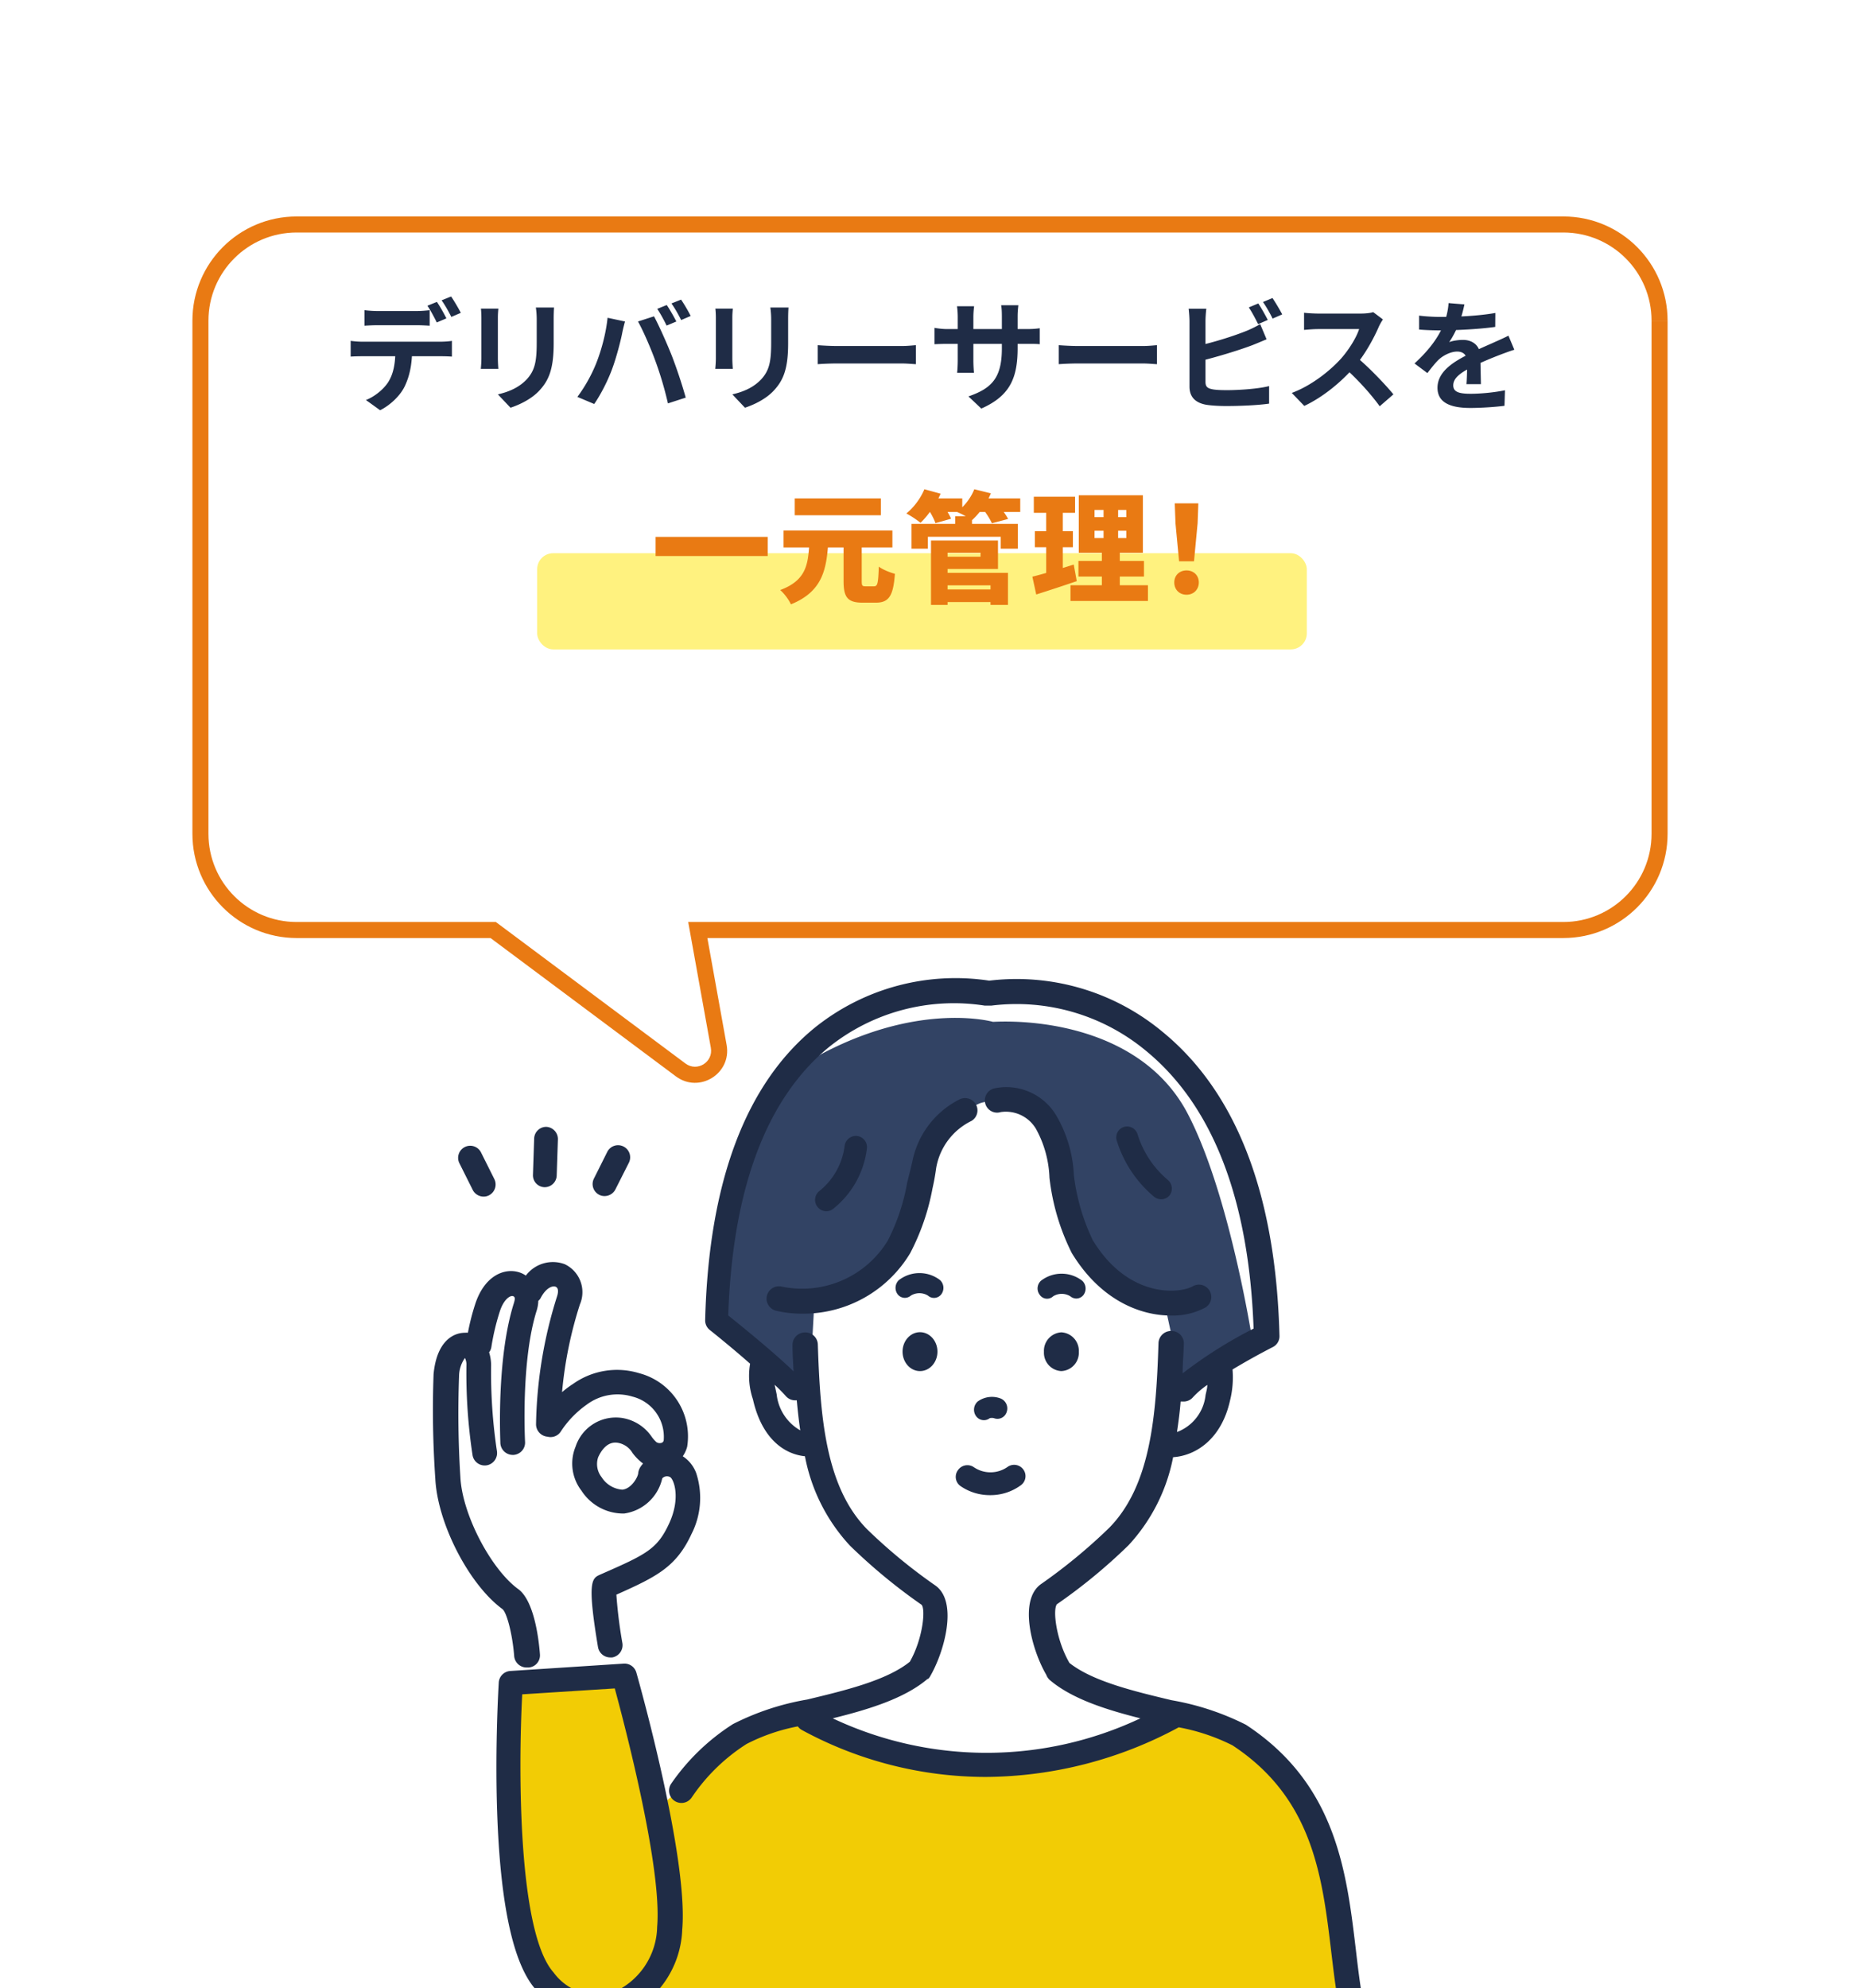
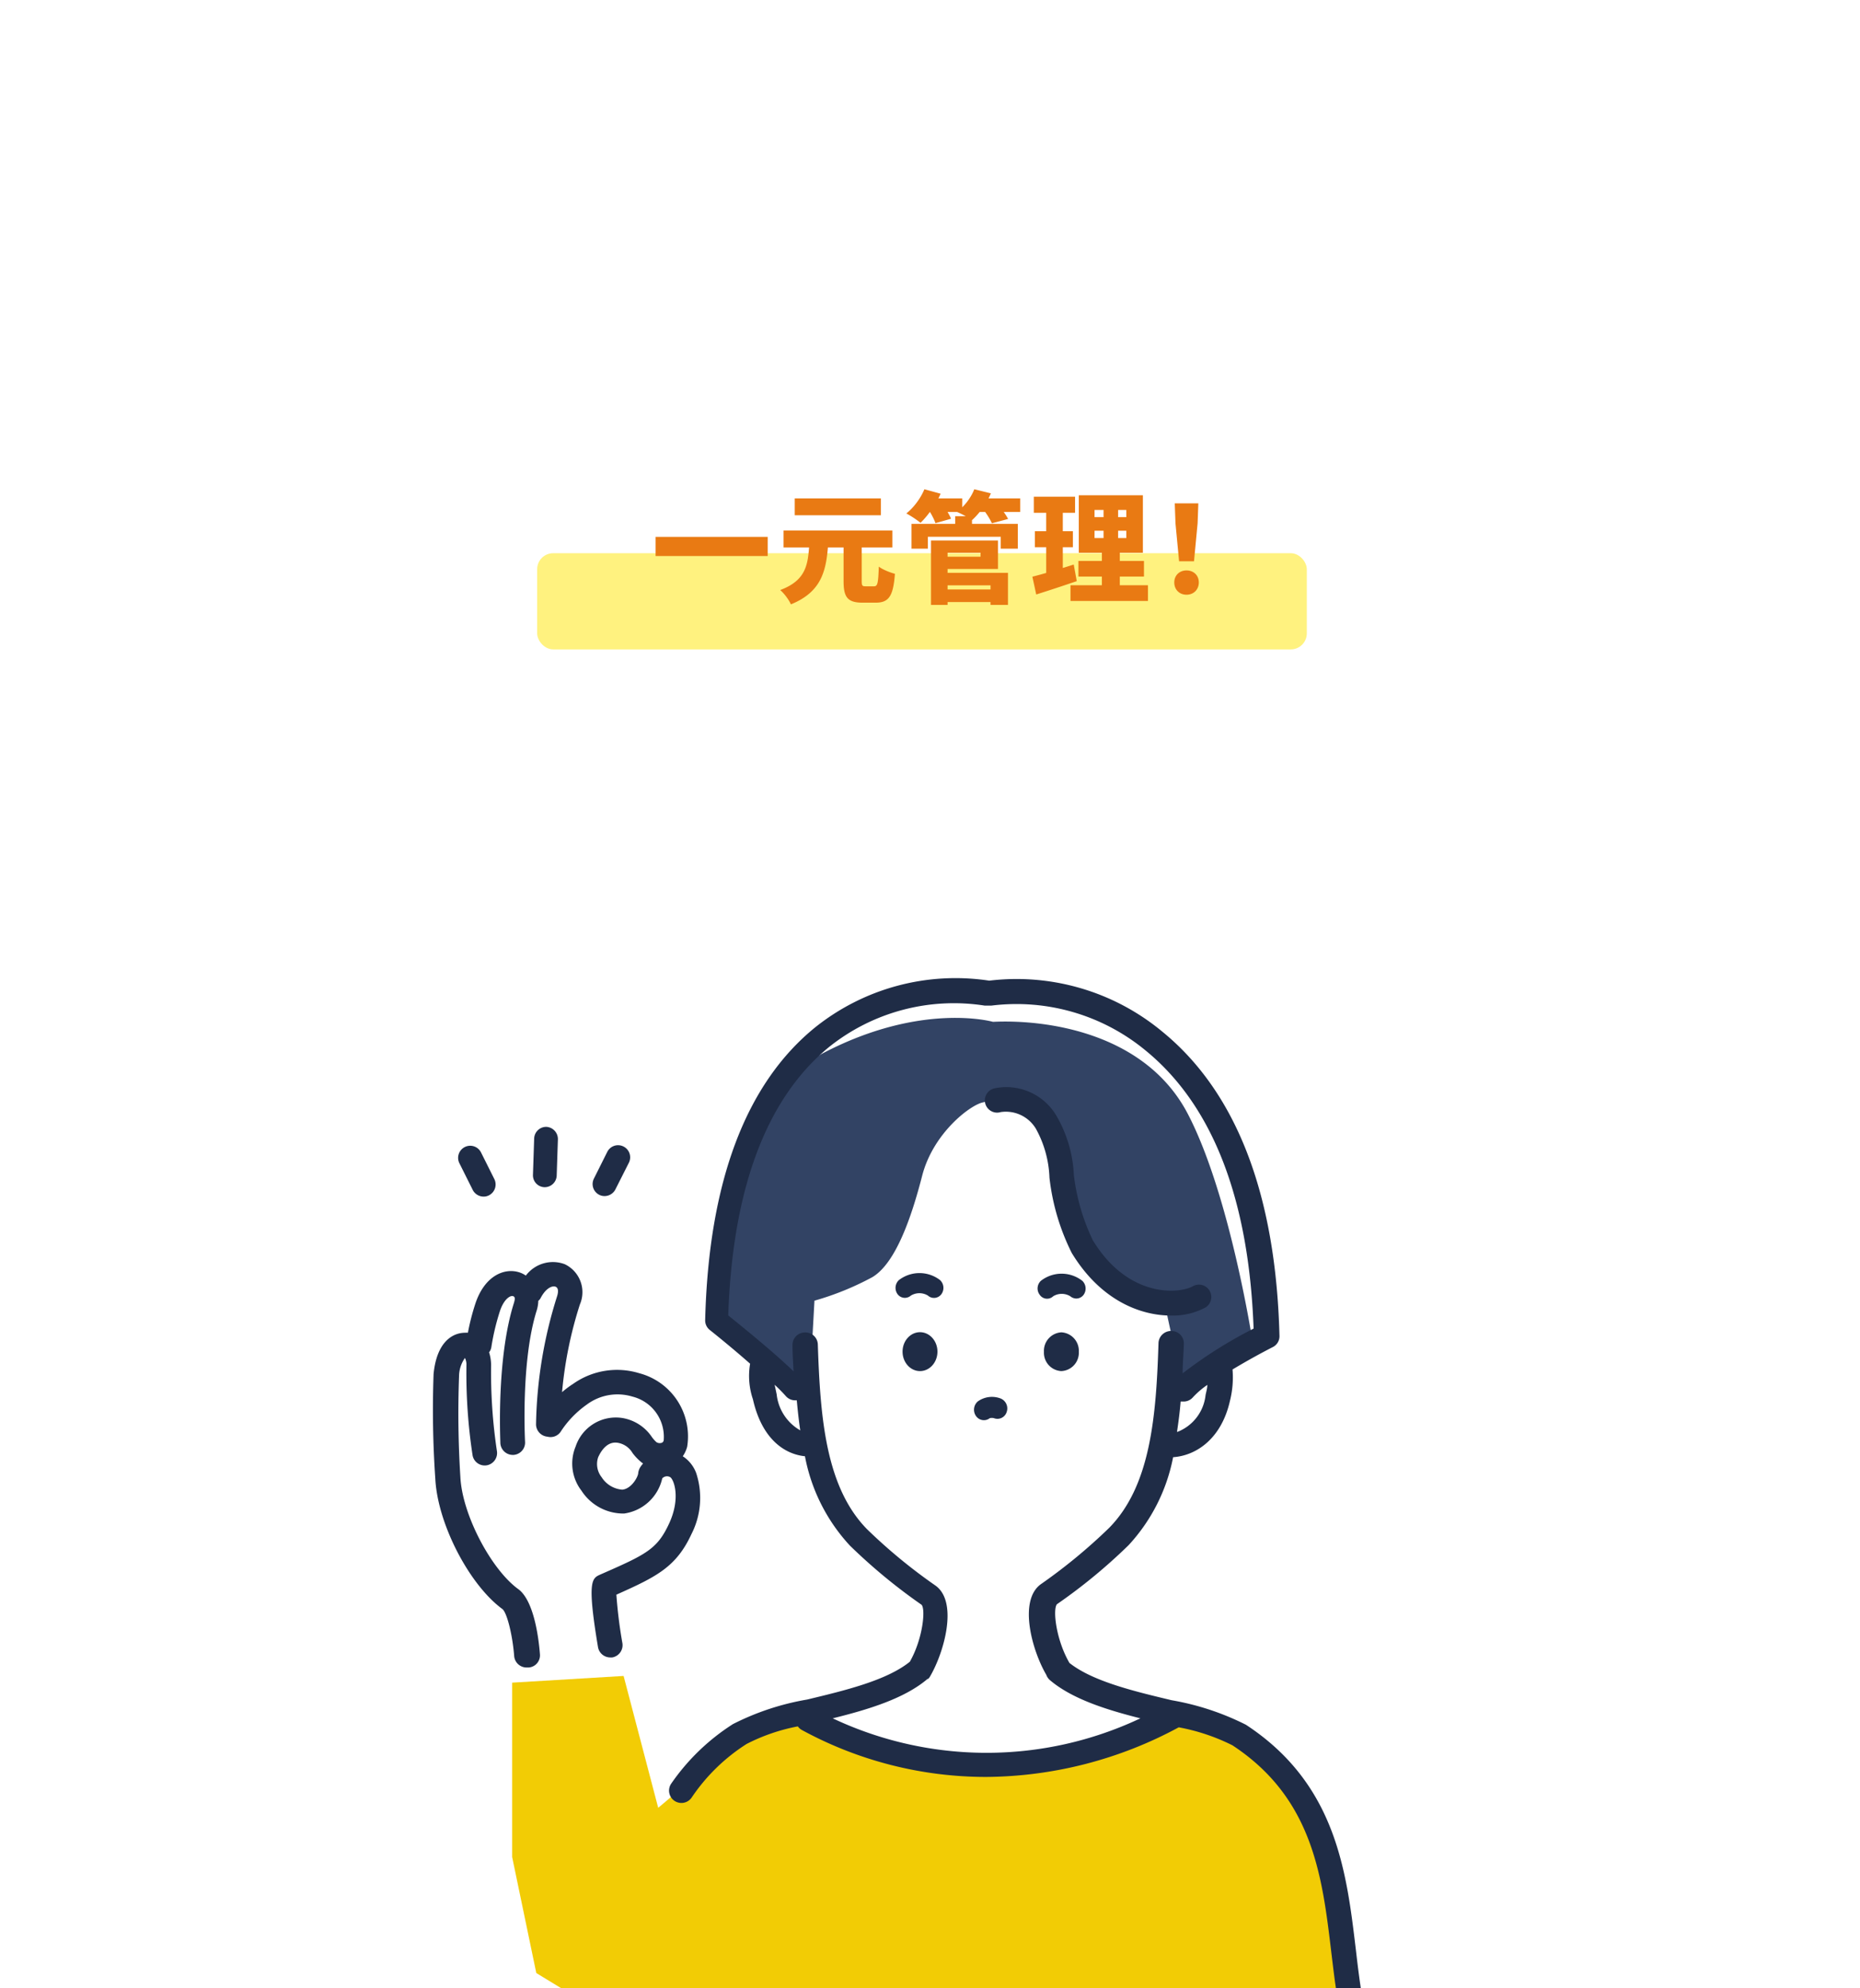
<svg xmlns="http://www.w3.org/2000/svg" width="232" height="248" fill="none">
  <g filter="url(#filter0_dd_17824_39699)">
-     <path fill-rule="evenodd" clip-rule="evenodd" d="M37 13c-6.627 0-12 5.373-12 12v64c0 6.627 5.373 12 12 12h24.516l23.386 17.452c2.182 1.628 5.23-.257 4.747-2.935L87.036 101H195c6.627 0 12-5.373 12-12V25c0-6.627-5.373-12-12-12H37z" fill="#fff" />
-     <path d="M61.516 101l.598-.801-.266-.199h-.332v1zm23.386 17.452l.598-.801-.598.801zm4.747-2.935l-.984.177.984-.177zM87.036 101v-1H85.84l.212 1.177.984-.177zM26 25c0-6.075 4.925-11 11-11v-2c-7.18 0-13 5.82-13 13h2zm0 64V25h-2v64h2zm11 11c-6.075 0-11-4.925-11-11h-2c0 7.18 5.82 13 13 13v-2zm24.516 0H37v2h24.516v-2zm-.598 1.801l23.386 17.453 1.196-1.603-23.386-17.452-1.196 1.602zm23.386 17.453c2.909 2.17 6.972-.343 6.33-3.915l-1.97.355c.322 1.786-1.71 3.042-3.164 1.957l-1.196 1.603zm6.33-3.915l-2.614-14.516-1.968.354 2.613 14.517 1.968-.355zM195 100H87.036v2H195v-2zm11-11c0 6.075-4.925 11-11 11v2c7.18 0 13-5.82 13-13h-2zm0-64v64h2V25h-2zm-11-11c6.075 0 11 4.925 11 11h2c0-7.18-5.82-13-13-13v2zM37 14h158v-2H37v2z" fill="#E97A13" />
-   </g>
+     </g>
  <rect x="67" y="69" width="96" height="12" rx="2" fill="#FFF27F" />
-   <path d="M45.464 38.69c.48.06 1.11.105 1.605.105h4.92c.51 0 1.095-.045 1.605-.105v1.935c-.51-.03-1.095-.06-1.605-.06h-4.905c-.525 0-1.155.03-1.62.06V38.69zm-1.725 3.825c.435.06.96.105 1.425.105h9.825c.315 0 .975-.03 1.38-.105v1.965a20.2 20.2 0 00-1.38-.045h-9.825c-.435 0-1.02.015-1.425.045v-1.965zm7.665 1.05c0 1.965-.345 3.465-.975 4.725-.525 1.035-1.68 2.205-3.015 2.88l-1.77-1.275c1.065-.42 2.13-1.275 2.73-2.16.75-1.125.945-2.55.945-4.155l2.085-.015zm3.09-5.91c.375.54.915 1.5 1.185 2.055l-1.2.51c-.3-.615-.765-1.5-1.17-2.085l1.185-.48zm1.77-.675c.39.555.945 1.515 1.215 2.04l-1.185.51c-.315-.63-.795-1.5-1.215-2.07l1.185-.48zm12.842 1.38c-.03.42-.045.9-.045 1.515v2.955c0 3.24-.63 4.62-1.755 5.85-.99 1.095-2.535 1.815-3.63 2.175L62.1 49.19c1.5-.345 2.7-.915 3.615-1.89 1.02-1.125 1.23-2.25 1.23-4.59v-2.835c0-.615-.045-1.095-.105-1.515h2.265zm-6.945.135c-.03.345-.06.675-.06 1.14v5.07c0 .375.03.96.06 1.305h-2.19c.03-.27.075-.855.075-1.32v-5.055c0-.27-.015-.795-.06-1.14h2.175zm21.002-.45c.375.54.915 1.5 1.2 2.055l-1.215.51c-.3-.615-.765-1.5-1.17-2.085l1.185-.48zm1.785-.675c.39.555.945 1.515 1.2 2.04l-1.185.51c-.315-.63-.795-1.5-1.215-2.07l1.2-.48zm-10.59 7.965c.66-1.665 1.23-3.78 1.425-5.7l2.175.465c-.12.42-.3 1.155-.36 1.5-.21 1.05-.75 3.105-1.275 4.5-.54 1.455-1.425 3.165-2.205 4.29l-2.1-.885a18.909 18.909 0 002.34-4.17zm7.395-.3c-.57-1.575-1.53-3.795-2.175-4.935l1.995-.645c.63 1.155 1.65 3.465 2.22 4.905a61.15 61.15 0 011.74 5.235l-2.22.72a44.06 44.06 0 00-1.56-5.28zM98.35 38.36c-.03.42-.045.9-.045 1.515v2.955c0 3.24-.63 4.62-1.755 5.85-.99 1.095-2.535 1.815-3.63 2.175l-1.575-1.665c1.5-.345 2.7-.915 3.615-1.89 1.02-1.125 1.23-2.25 1.23-4.59v-2.835c0-.615-.045-1.095-.105-1.515h2.265zm-6.945.135c-.03.345-.06.675-.06 1.14v5.07c0 .375.03.96.06 1.305h-2.19c.03-.27.075-.855.075-1.32v-5.055c0-.27-.015-.795-.06-1.14h2.175zm10.594 4.56c.555.045 1.635.105 2.415.105h8.055c.705 0 1.365-.075 1.77-.105v2.37c-.36-.015-1.125-.09-1.755-.09h-8.07c-.84 0-1.845.045-2.415.09v-2.37zm24.931.33c0 3.705-.9 5.97-4.53 7.575l-1.605-1.515c2.91-1.005 4.17-2.31 4.17-6v-3.99c0-.6-.03-1.095-.09-1.38h2.145c-.03.3-.09.78-.09 1.38v3.93zm-5.43-5.19c-.03.285-.09.765-.09 1.365v5.355c0 .675.045 1.29.075 1.575h-2.1c.03-.285.075-.9.075-1.575v-5.37c0-.42-.03-.885-.09-1.35h2.13zm-4.935 2.7c.27.045.885.15 1.62.15h9.84c.795 0 1.245-.045 1.665-.105v1.995c-.33-.045-.87-.045-1.65-.045h-9.855c-.75 0-1.275.03-1.62.045v-2.04zm15.499 2.16c.555.045 1.635.105 2.415.105h8.055c.705 0 1.365-.075 1.77-.105v2.37c-.36-.015-1.125-.09-1.755-.09h-8.07c-.84 0-1.845.045-2.415.09v-2.37zm24.883-5.205c.375.555.9 1.5 1.185 2.055l-1.2.525c-.315-.615-.765-1.5-1.17-2.085l1.185-.495zm1.77-.675c.39.57.945 1.515 1.215 2.04l-1.2.525c-.3-.63-.795-1.5-1.2-2.07l1.185-.495zm-8.25 1.335c-.06.45-.105 1.125-.105 1.56v7.56c0 .66.3.825.975.945.45.075 1.065.09 1.725.09 1.575 0 3.99-.18 5.235-.51v2.19c-1.425.21-3.69.3-5.34.3-.975 0-1.89-.06-2.535-.165-1.29-.24-2.055-.945-2.055-2.25v-8.16c0-.345-.045-1.11-.105-1.56h2.205zm-.99 4.605c1.935-.42 4.5-1.23 6.075-1.875a14.927 14.927 0 001.635-.81l.795 1.89c-.57.24-1.245.525-1.74.72-1.77.675-4.71 1.56-6.75 2.04l-.015-1.965zm23.019-3.27c-.12.165-.39.615-.525.93-.615 1.425-1.725 3.465-3.015 4.965-1.68 1.935-3.945 3.795-6.27 4.89l-1.56-1.62c2.43-.9 4.74-2.73 6.15-4.29.99-1.125 1.905-2.61 2.25-3.675h-5.1c-.615 0-1.44.075-1.77.105v-2.145c.405.06 1.335.105 1.77.105h5.295c.66 0 1.245-.075 1.56-.18l1.215.915zm-3.345 4.65c1.545 1.26 3.675 3.495 4.65 4.695l-1.71 1.485c-1.11-1.545-2.745-3.33-4.35-4.785l1.41-1.395zm13.51-6.525c-.12.555-.315 1.44-.735 2.52-.315.735-.75 1.59-1.17 2.19.405-.18 1.2-.285 1.71-.285 1.245 0 2.19.735 2.19 2.13 0 .81.045 2.445.06 3.39h-1.8c.06-.705.09-1.98.075-2.79 0-.96-.6-1.275-1.23-1.275-.825 0-1.77.495-2.34 1.035-.45.45-.87.99-1.38 1.65l-1.605-1.2c1.92-1.77 3.075-3.39 3.705-5.04.3-.81.495-1.725.54-2.49l1.98.165zm-5.655 1.395c.765.105 1.875.165 2.64.165 1.98 0 4.695-.105 6.87-.495l-.015 1.74c-2.115.3-5.13.435-6.96.435-.615 0-1.71-.03-2.535-.105v-1.74zm11.88 4.26c-.465.135-1.275.435-1.785.63-.975.375-2.325.915-3.735 1.635-1.365.705-2.1 1.35-2.1 2.175 0 .825.72 1.05 2.175 1.05 1.275 0 2.955-.165 4.275-.435l-.06 1.935c-1.005.135-2.835.27-4.26.27-2.34 0-4.095-.585-4.095-2.52 0-2.085 2.145-3.315 3.945-4.215 1.38-.72 2.325-1.08 3.225-1.5.585-.255 1.11-.495 1.68-.78l.735 1.755z" fill="#1F2C46" />
  <path d="M81.775 66.965h13.98v2.385h-13.98v-2.385zm23.445.63h2.265v4.86c0 .6.06.675.495.675h1.035c.45 0 .525-.36.6-2.46.465.375 1.425.75 2.01.9-.21 2.775-.75 3.6-2.4 3.6h-1.62c-1.905 0-2.385-.69-2.385-2.7v-4.875zm-7.485-1.425h13.575v2.115H97.735V66.17zm1.395-4.005h10.74v2.1H99.13v-2.1zm1.815 5.685h2.355c-.24 3.27-.765 5.955-4.65 7.53-.24-.555-.84-1.365-1.335-1.785 3.285-1.215 3.465-3.255 3.63-5.745zm16.455 5.67h6.96v1.575h-6.96V73.52zm1.74-9.135h2.1v1.89h-2.1v-1.89zm-5.445.96h13.26v3.09h-2.13V66.95h-9.09v1.485h-2.04v-3.09zm3.645 2.07h7.14v3.555h-7.14v-1.53h4.965v-.495h-4.965v-1.53zm.09 4.035h8.295v4.005h-2.175V73.01h-6.12v-1.56zm-1.305-4.035h2.07v8.04h-2.07v-8.04zm-.765-5.25h4.665v1.695h-4.665v-1.695zm6.21 0h5.685v1.695h-5.685v-1.695zm-6.27-1.14l2.025.555c-.6 1.365-1.605 2.76-2.505 3.63a12.91 12.91 0 00-1.77-1.17c.915-.72 1.785-1.89 2.25-3.015zm6.225 0l2.07.51c-.54 1.29-1.47 2.55-2.34 3.33-.45-.33-1.38-.795-1.905-1.02.93-.66 1.755-1.755 2.175-2.82zm-5.76 2.46l1.845-.495c.375.51.825 1.23 1.02 1.71l-1.95.555c-.15-.465-.555-1.23-.915-1.77zm6.885.06l1.92-.495c.42.495.93 1.2 1.17 1.68l-2.025.54c-.18-.45-.66-1.2-1.065-1.725zm13.875 2.655v.915h3.96V66.2h-3.96zm0-2.595v.9h3.96v-.9h-3.96zm-1.965-1.83h7.995v7.17h-7.995v-7.17zm-.045 8.19h8.175v1.95h-8.175v-1.95zm-.99 3.03h9.66v1.965h-9.66v-1.965zm-4.575-11.04h5.145v2.01h-5.145v-2.01zm.135 4.305h4.74v1.995h-4.74V66.26zm-.315 5.67c1.335-.33 3.33-.93 5.16-1.515l.375 2.07a243.593 243.593 0 01-5.055 1.665l-.48-2.22zm1.725-9.18h2.07v9.165l-2.07.315v-9.48zm7.155-.225h1.815v5.58h.21v5.82h-2.235v-5.82h.21v-5.58zm9.42 7.485l-.45-4.74-.09-2.49h2.94l-.09 2.49-.45 4.74h-1.86zm.93 4.17c-.9 0-1.53-.645-1.53-1.53s.645-1.5 1.53-1.5 1.53.615 1.53 1.5-.645 1.53-1.53 1.53z" fill="#E97A13" />
  <path d="M57.073 189.919a83.031 83.031 0 007.01 9.803l1.806 10.154 10.39-1.154-1.155-10.573s6.691-1.857 9.268-7.043a8.882 8.882 0 00-.937-9.267s2.526-6.692-2.677-8.365c-5.203-1.673-12.179 3.597-12.179 3.597s1.372-12.781 2.075-15.14a2.142 2.142 0 00-3.948-1.572s-3.747-1.339-5.353 1.857a19.715 19.715 0 00-1.924 5.905 2.796 2.796 0 00-3.63 1.17c-.227.41-.349.87-.352 1.339-.351 3.848.301 16.512 1.606 19.289zm16.846-9.452c.57-3.346 3.798-1.673 5.738-.519 1.088.653 2.158 1.489 1.322 4.266-.837 2.777-3.614 3.128-5.906 2.208-2.291-.92-1.74-2.626-1.154-5.955z" fill="#fff" />
  <path d="M160.707 251.13c7.528 0 7.545-5.554 6.541-11.576-1.004-6.023-5.019-19.573-10.824-22.267-5.804-2.693-18-5.369-21.011-7.126a10.931 10.931 0 01-3.715-3.799 10.932 10.932 0 01-1.488-5.101c-.167-3.747 4.785-4.834 7.194-7.143a25.915 25.915 0 007.695-13.718 5.855 5.855 0 005.989-4.768c1.522-5.253 1.807-6.357 1.807-6.357l5.186-3.128s-.787-18.703-6.993-28.121c-6.207-9.419-16.428-15.307-27.385-14.287-9.385-.552-20.326 1.121-27.553 12.714s-6.123 29.109-6.123 29.109l5.738 5.42s-1.004 7.695 5.906 8.933c0 0 2.994 10.405 10.037 16.06 3.028 2.877 5.019 2.961 4.734 6.691a10.887 10.887 0 01-7.963 8.9c-4.634 1.489-14.303 1.539-21.898 10.222a13.096 13.096 0 01-4.868 2.476l-3.931-14.956-14.32.836s-.352 18.068 1.522 26.599c1.874 8.532 10.49 14.37 10.49 14.37l85.233.017z" fill="#fff" />
  <path d="M123.704 220.399a54.173 54.173 0 01-23.538-6.876s-8.733 2.677-11.158 5.47a70.758 70.758 0 01-6.91 6.491l-4.315-16.444-13.902.836v21.748l3.011 14.47 6.892 4.199a10.807 10.807 0 004.852 1.673h82.808c3.496 0 6.976-1.89 6.692-5.437-.285-3.546-2.878-19.857-6.123-23.186-3.245-3.329-9.602-9.452-15.759-9.569-.033.033-15.223 6.625-22.55 6.625z" fill="#F2CC05" />
  <path d="M123.854 127.453c6.692-.318 19.004 1.355 24.291 11.459 5.286 10.105 8.113 28.574 8.113 28.574l-8.95 4.516-2.024-9.334s-6.223-.72-8.783-5.019c-2.559-4.299-2.409-13.919-5.838-17.499a7.918 7.918 0 00-8.08-2.643c-1.556.318-6.19 3.814-7.562 9.151-1.372 5.336-3.346 10.941-6.223 12.647a35.653 35.653 0 01-7.21 2.928l-.602 10.89-11.71-8.498s1.187-26.917 13.466-33.307c12.279-6.391 21.112-3.865 21.112-3.865z" fill="#324364" />
  <path d="M67.93 148.079a1.481 1.481 0 01-1.36-.961 1.49 1.49 0 01-.094-.578l.15-4.533a1.507 1.507 0 011.506-1.456 1.524 1.524 0 011.455 1.556l-.15 4.534a1.505 1.505 0 01-1.506 1.438zm8.816.302a1.52 1.52 0 01-1.338.803 1.438 1.438 0 01-.686-.167 1.505 1.505 0 01-.636-2.024l1.673-3.346a1.504 1.504 0 012.025-.636 1.506 1.506 0 01.652 2.024l-1.69 3.346zm-15.741.703a1.437 1.437 0 01-.686.167 1.53 1.53 0 01-1.339-.803l-1.672-3.346a1.506 1.506 0 01.652-2.024 1.504 1.504 0 012.024.636l1.673 3.346a1.52 1.52 0 01-.652 2.024zm-6.708 35.365c.285 5.621 4.233 13.215 8.364 16.243.57.435 1.272 3.246 1.473 5.872a1.556 1.556 0 001.539 1.422h.25a1.513 1.513 0 001.36-1.067 1.5 1.5 0 00.063-.606c-.118-1.539-.653-6.691-2.76-8.147-3.346-2.476-6.91-9.217-7.16-13.885a126.082 126.082 0 01-.168-12.613 4.012 4.012 0 01.736-2.292c.136.281.2.591.184.903a67.882 67.882 0 00.77 11.259 1.535 1.535 0 00.65.986 1.543 1.543 0 001.157.235 1.556 1.556 0 001.22-1.807 66.3 66.3 0 01-.719-10.706 5.437 5.437 0 00-.25-1.573c.151-.194.25-.425.284-.669a29.38 29.38 0 011.02-4.333c.519-1.673 1.355-2.108 1.673-2.007.318.1.251.418.1.92-2.174 6.909-1.672 17.013-1.672 17.431a1.556 1.556 0 001.539 1.456h.083a1.549 1.549 0 001.386-1.062 1.54 1.54 0 00.07-.611c0-.1-.536-10.037 1.455-16.344a4.54 4.54 0 00.2-1.205c.137-.106.246-.244.319-.401.686-1.272 1.489-1.506 1.84-1.355.351.15.368.619.167 1.238a55.817 55.817 0 00-2.61 15.942 1.559 1.559 0 001.422 1.523 1.522 1.522 0 001.673-.653 12.336 12.336 0 013.23-3.346 6.407 6.407 0 015.688-1.003 5.17 5.17 0 013.913 5.437.386.386 0 01-.267.334.77.77 0 01-.636-.083 3.83 3.83 0 01-.569-.636 5.528 5.528 0 00-3.664-2.376 5.287 5.287 0 00-5.855 3.564 5.536 5.536 0 00.737 5.503 6.214 6.214 0 005.32 2.844 5.687 5.687 0 004.75-4.383.804.804 0 01.97-.167c.47.251 1.373 2.593-.116 5.805-1.49 3.212-2.861 3.848-8.582 6.357-1.037.468-1.673.736-.285 9.05a1.555 1.555 0 001.523 1.289h.25a1.557 1.557 0 001.272-1.774 58.644 58.644 0 01-.753-6.056c5.019-2.241 7.461-3.446 9.368-7.561a9.921 9.921 0 00.586-7.612 4.266 4.266 0 00-1.673-2.091c.254-.366.44-.773.552-1.204a8.145 8.145 0 00-5.972-9.151 9.47 9.47 0 00-8.248 1.321c-.487.312-.95.659-1.388 1.038a50.267 50.267 0 012.225-10.941 3.865 3.865 0 00-1.89-5.019 4.22 4.22 0 00-4.852 1.422 3.017 3.017 0 00-.803-.401c-1.857-.603-4.366.401-5.52 3.981a28.925 28.925 0 00-.904 3.547 2.334 2.334 0 00-.334 0c-1.673 0-3.58 1.254-3.948 5.169a124.55 124.55 0 00.217 13.049zm25.913-1.908c-.141.163-.27.336-.384.519a1.771 1.771 0 00-.218.653c0 .468-.837 1.99-1.99 2.091a3.347 3.347 0 01-2.577-1.556 2.644 2.644 0 01-.435-2.476c.351-.786 1.138-2.058 2.493-1.807a2.644 2.644 0 011.79 1.255c.343.465.749.881 1.204 1.238l.117.083zm44.602-43.83c-.194.059-.397.079-.598.059a1.53 1.53 0 01-1.178-2.268 1.53 1.53 0 01.922-.735 7.248 7.248 0 017.779 3.346 16.175 16.175 0 012.208 7.461 25.798 25.798 0 002.359 8.114c4.417 7.26 10.774 6.691 12.463 5.754a1.556 1.556 0 011.169-.161 1.547 1.547 0 01.939.713c.103.175.17.368.197.569a1.53 1.53 0 01-.749 1.539 8.68 8.68 0 01-4.266.987c-3.814 0-8.782-1.89-12.379-7.812a27.872 27.872 0 01-2.777-9.385 13.61 13.61 0 00-1.673-6.073 4.363 4.363 0 00-4.416-2.108zm10.187 21.045a1.34 1.34 0 01.151 1.757 1.135 1.135 0 01-.904.452 1.199 1.199 0 01-.752-.285 2.043 2.043 0 00-2.125 0 1.11 1.11 0 01-.875.303 1.11 1.11 0 01-.798-.47 1.305 1.305 0 01.134-1.757 4.2 4.2 0 015.169 0zm-17.735-.083a1.338 1.338 0 01.151 1.757 1.149 1.149 0 01-.8.453 1.126 1.126 0 01-.873-.286 2.043 2.043 0 00-2.125 0 1.169 1.169 0 01-.753.284 1.142 1.142 0 01-.903-.451 1.339 1.339 0 01.15-1.757 4.204 4.204 0 015.153 0zm15.123 6.508a2.307 2.307 0 012.175 2.425 2.287 2.287 0 01-1.306 2.191 2.301 2.301 0 01-.869.218 2.287 2.287 0 01-2.046-1.522 2.287 2.287 0 01-.129-.887 2.309 2.309 0 012.175-2.425zm-17.634 4.834c1.201 0 2.175-1.086 2.175-2.426 0-1.339-.974-2.425-2.175-2.425-1.201 0-2.175 1.086-2.175 2.425 0 1.34.974 2.426 2.175 2.426zm10.09 3.43a1.34 1.34 0 01.72 1.673 1.214 1.214 0 01-.627.731 1.217 1.217 0 01-.477.12 1.215 1.215 0 01-.485-.082 1.085 1.085 0 00-.519 0 1.187 1.187 0 01-1.281.117 1.207 1.207 0 01-.425-.368 1.368 1.368 0 01.217-1.84 3.028 3.028 0 012.877-.351z" fill="#1F2C46" />
-   <path d="M83.708 222.49a1.54 1.54 0 00.418 2.125 1.546 1.546 0 002.141-.402 23.424 23.424 0 016.86-6.691 23.563 23.563 0 016.39-2.192c.13.188.301.343.502.452a48.06 48.06 0 0022.935 5.855 51.158 51.158 0 0024.073-6.19 25.114 25.114 0 016.692 2.242c10.037 6.591 11.208 16.344 12.329 25.763.234 1.907.435 3.713.736 5.487a1.52 1.52 0 001.506 1.304h.25a1.556 1.556 0 001.272-1.773c-.268-1.673-.485-3.479-.703-5.353-1.154-9.653-2.442-20.61-13.701-27.988a32.987 32.987 0 00-9.268-3.061c-4.617-1.104-9.836-2.342-12.747-4.651-1.673-2.877-2.108-6.691-1.556-7.327a68.61 68.61 0 008.933-7.361 22.422 22.422 0 005.554-10.974c2.928-.201 6.04-2.342 7.093-7.043.319-1.273.427-2.59.318-3.898a85.93 85.93 0 015.019-2.793 1.51 1.51 0 00.836-1.406c-.451-17.632-5.37-30.413-14.637-37.958a28.448 28.448 0 00-21.564-6.34 28.044 28.044 0 00-11.488.646 28.034 28.034 0 00-10.26 5.209c-8.649 7.043-13.25 19.322-13.684 36.469a1.52 1.52 0 00.586 1.255s2.576 2.041 5.018 4.199a9.067 9.067 0 00.351 4.433c1.105 4.902 3.882 6.842 6.491 7.11a22.493 22.493 0 005.605 11.141 70.195 70.195 0 008.933 7.378c.535.535.167 4.266-1.456 7.11-2.894 2.342-8.147 3.596-12.814 4.717-3.22.547-6.34 1.58-9.251 3.062a26.923 26.923 0 00-7.712 7.444zm12.915-49.769a21.338 21.338 0 011.388 1.406 1.538 1.538 0 001.154.535h.218c.117 1.271.25 2.509.435 3.747a5.903 5.903 0 01-2.944-4.5c-.1-.485-.184-.853-.251-1.188zm50.186 5.872c.184-1.238.352-2.492.452-3.78h.352a1.525 1.525 0 001.171-.519 10.63 10.63 0 011.806-1.556c0 .385-.117.803-.217 1.255a5.558 5.558 0 01-3.497 4.6h-.067zm-42.943 35.733c4.4-1.087 8.95-2.459 11.828-4.918h.083l.168-.201c1.823-3.044 3.63-9.468.685-11.476a67.362 67.362 0 01-8.481-6.992c-5.153-5.253-5.839-13.902-6.14-23.053a1.552 1.552 0 00-1.673-1.489 1.56 1.56 0 00-1.488 1.589c0 1.104.083 2.192.133 3.263-2.442-2.376-6.59-5.722-8.147-6.976.536-15.809 4.751-27.051 12.547-33.458a24.911 24.911 0 0119.439-5.186h.837a25.28 25.28 0 0119.221 5.587c8.365 6.826 12.898 18.502 13.484 34.696a55.725 55.725 0 00-8.85 5.587c0-1.221.117-2.459.151-3.697a1.545 1.545 0 00-.904-1.453 1.554 1.554 0 00-.585-.136 1.58 1.58 0 00-1.148.395 1.565 1.565 0 00-.525 1.094c-.285 9.151-.987 17.8-6.14 23.053a68.338 68.338 0 01-8.464 6.992c-2.911 1.974-1.205 8.248.602 11.342.091.249.24.473.435.653 2.76 2.359 7.059 3.714 11.308 4.784a44.953 44.953 0 01-38.376 0z" fill="#1F2C46" />
-   <path d="M121.428 182.976a3.701 3.701 0 004.233 0 1.42 1.42 0 012.209.8 1.401 1.401 0 01-.536 1.475 6.39 6.39 0 01-3.831 1.238 6.44 6.44 0 01-3.681-1.121 1.39 1.39 0 01-.386-.397 1.402 1.402 0 01.035-1.577 1.423 1.423 0 011.957-.418zm-5.116-34.746a28.63 28.63 0 01-2.777 8.064 15.538 15.538 0 01-13.383 7.561 14.324 14.324 0 01-3.346-.368 1.555 1.555 0 01-1.154-1.857 1.555 1.555 0 011.857-1.154 12.5 12.5 0 0013.216-5.721 25.372 25.372 0 002.425-7.227c.218-.87.418-1.673.636-2.593a11.089 11.089 0 015.805-7.762 1.555 1.555 0 012.108.535 1.526 1.526 0 01-.085 1.709 1.526 1.526 0 01-.451.399 8.043 8.043 0 00-4.399 5.905 28.171 28.171 0 01-.452 2.509zm-12.366 2.526a1.37 1.37 0 01-1.484.179 1.387 1.387 0 01-.49-.396 1.407 1.407 0 01.218-1.974 8.578 8.578 0 003.161-5.638 1.424 1.424 0 011.556-1.238 1.418 1.418 0 01.937.533 1.397 1.397 0 01.284 1.04 11.34 11.34 0 01-4.182 7.494zm40.888-1.171a1.437 1.437 0 01-.904-.334 14.84 14.84 0 01-4.65-7.026 1.37 1.37 0 01.937-1.673 1.369 1.369 0 011.672.92 12.096 12.096 0 003.781 5.704 1.406 1.406 0 01.168 1.974 1.352 1.352 0 01-1.004.435zM66.81 248.136c-2.793-3.145-4.416-10.607-4.8-22.15-.285-8.364.2-16.059.2-16.126a1.539 1.539 0 011.439-1.439l14.152-.92a1.537 1.537 0 011.573 1.121c.268.937 6.508 23.052 5.721 32.052a12.146 12.146 0 01-7.662 10.858 8.987 8.987 0 01-2.844.468 10.438 10.438 0 01-7.778-3.864zm-1.672-36.804c-.485 9.1-.57 29.677 3.914 34.696a6.78 6.78 0 007.344 2.526 9.118 9.118 0 005.571-8.214c.636-7.311-3.998-24.993-5.286-29.744l-11.543.736z" fill="#1F2C46" />
+   <path d="M83.708 222.49a1.54 1.54 0 00.418 2.125 1.546 1.546 0 002.141-.402 23.424 23.424 0 016.86-6.691 23.563 23.563 0 016.39-2.192c.13.188.301.343.502.452a48.06 48.06 0 0022.935 5.855 51.158 51.158 0 0024.073-6.19 25.114 25.114 0 016.692 2.242c10.037 6.591 11.208 16.344 12.329 25.763.234 1.907.435 3.713.736 5.487a1.52 1.52 0 001.506 1.304h.25a1.556 1.556 0 001.272-1.773c-.268-1.673-.485-3.479-.703-5.353-1.154-9.653-2.442-20.61-13.701-27.988a32.987 32.987 0 00-9.268-3.061c-4.617-1.104-9.836-2.342-12.747-4.651-1.673-2.877-2.108-6.691-1.556-7.327a68.61 68.61 0 008.933-7.361 22.422 22.422 0 005.554-10.974c2.928-.201 6.04-2.342 7.093-7.043.319-1.273.427-2.59.318-3.898a85.93 85.93 0 015.019-2.793 1.51 1.51 0 00.836-1.406c-.451-17.632-5.37-30.413-14.637-37.958a28.448 28.448 0 00-21.564-6.34 28.044 28.044 0 00-11.488.646 28.034 28.034 0 00-10.26 5.209c-8.649 7.043-13.25 19.322-13.684 36.469a1.52 1.52 0 00.586 1.255s2.576 2.041 5.018 4.199a9.067 9.067 0 00.351 4.433c1.105 4.902 3.882 6.842 6.491 7.11a22.493 22.493 0 005.605 11.141 70.195 70.195 0 008.933 7.378c.535.535.167 4.266-1.456 7.11-2.894 2.342-8.147 3.596-12.814 4.717-3.22.547-6.34 1.58-9.251 3.062a26.923 26.923 0 00-7.712 7.444zm12.915-49.769a21.338 21.338 0 011.388 1.406 1.538 1.538 0 001.154.535h.218c.117 1.271.25 2.509.435 3.747a5.903 5.903 0 01-2.944-4.5c-.1-.485-.184-.853-.251-1.188zm50.186 5.872c.184-1.238.352-2.492.452-3.78h.352a1.525 1.525 0 001.171-.519 10.63 10.63 0 011.806-1.556c0 .385-.117.803-.217 1.255a5.558 5.558 0 01-3.497 4.6h-.067m-42.943 35.733c4.4-1.087 8.95-2.459 11.828-4.918h.083l.168-.201c1.823-3.044 3.63-9.468.685-11.476a67.362 67.362 0 01-8.481-6.992c-5.153-5.253-5.839-13.902-6.14-23.053a1.552 1.552 0 00-1.673-1.489 1.56 1.56 0 00-1.488 1.589c0 1.104.083 2.192.133 3.263-2.442-2.376-6.59-5.722-8.147-6.976.536-15.809 4.751-27.051 12.547-33.458a24.911 24.911 0 0119.439-5.186h.837a25.28 25.28 0 0119.221 5.587c8.365 6.826 12.898 18.502 13.484 34.696a55.725 55.725 0 00-8.85 5.587c0-1.221.117-2.459.151-3.697a1.545 1.545 0 00-.904-1.453 1.554 1.554 0 00-.585-.136 1.58 1.58 0 00-1.148.395 1.565 1.565 0 00-.525 1.094c-.285 9.151-.987 17.8-6.14 23.053a68.338 68.338 0 01-8.464 6.992c-2.911 1.974-1.205 8.248.602 11.342.091.249.24.473.435.653 2.76 2.359 7.059 3.714 11.308 4.784a44.953 44.953 0 01-38.376 0z" fill="#1F2C46" />
  <defs>
    <filter id="filter0_dd_17824_39699" x="0" y="0" width="232" height="156.061" filterUnits="userSpaceOnUse" color-interpolation-filters="sRGB">
      <feFlood flood-opacity="0" result="BackgroundImageFix" />
      <feColorMatrix in="SourceAlpha" values="0 0 0 0 0 0 0 0 0 0 0 0 0 0 0 0 0 0 127 0" result="hardAlpha" />
      <feOffset dy="12" />
      <feGaussianBlur stdDeviation="12" />
      <feComposite in2="hardAlpha" operator="out" />
      <feColorMatrix values="0 0 0 0 0.804 0 0 0 0 0.51 0 0 0 0 0.059 0 0 0 0.2 0" />
      <feBlend in2="BackgroundImageFix" result="effect1_dropShadow_17824_39699" />
      <feColorMatrix in="SourceAlpha" values="0 0 0 0 0 0 0 0 0 0 0 0 0 0 0 0 0 0 127 0" result="hardAlpha" />
      <feOffset dy="3" />
      <feGaussianBlur stdDeviation="4" />
      <feComposite in2="hardAlpha" operator="out" />
      <feColorMatrix values="0 0 0 0 0.804 0 0 0 0 0.51 0 0 0 0 0.059 0 0 0 0.1 0" />
      <feBlend in2="effect1_dropShadow_17824_39699" result="effect2_dropShadow_17824_39699" />
      <feBlend in="SourceGraphic" in2="effect2_dropShadow_17824_39699" result="shape" />
    </filter>
  </defs>
</svg>